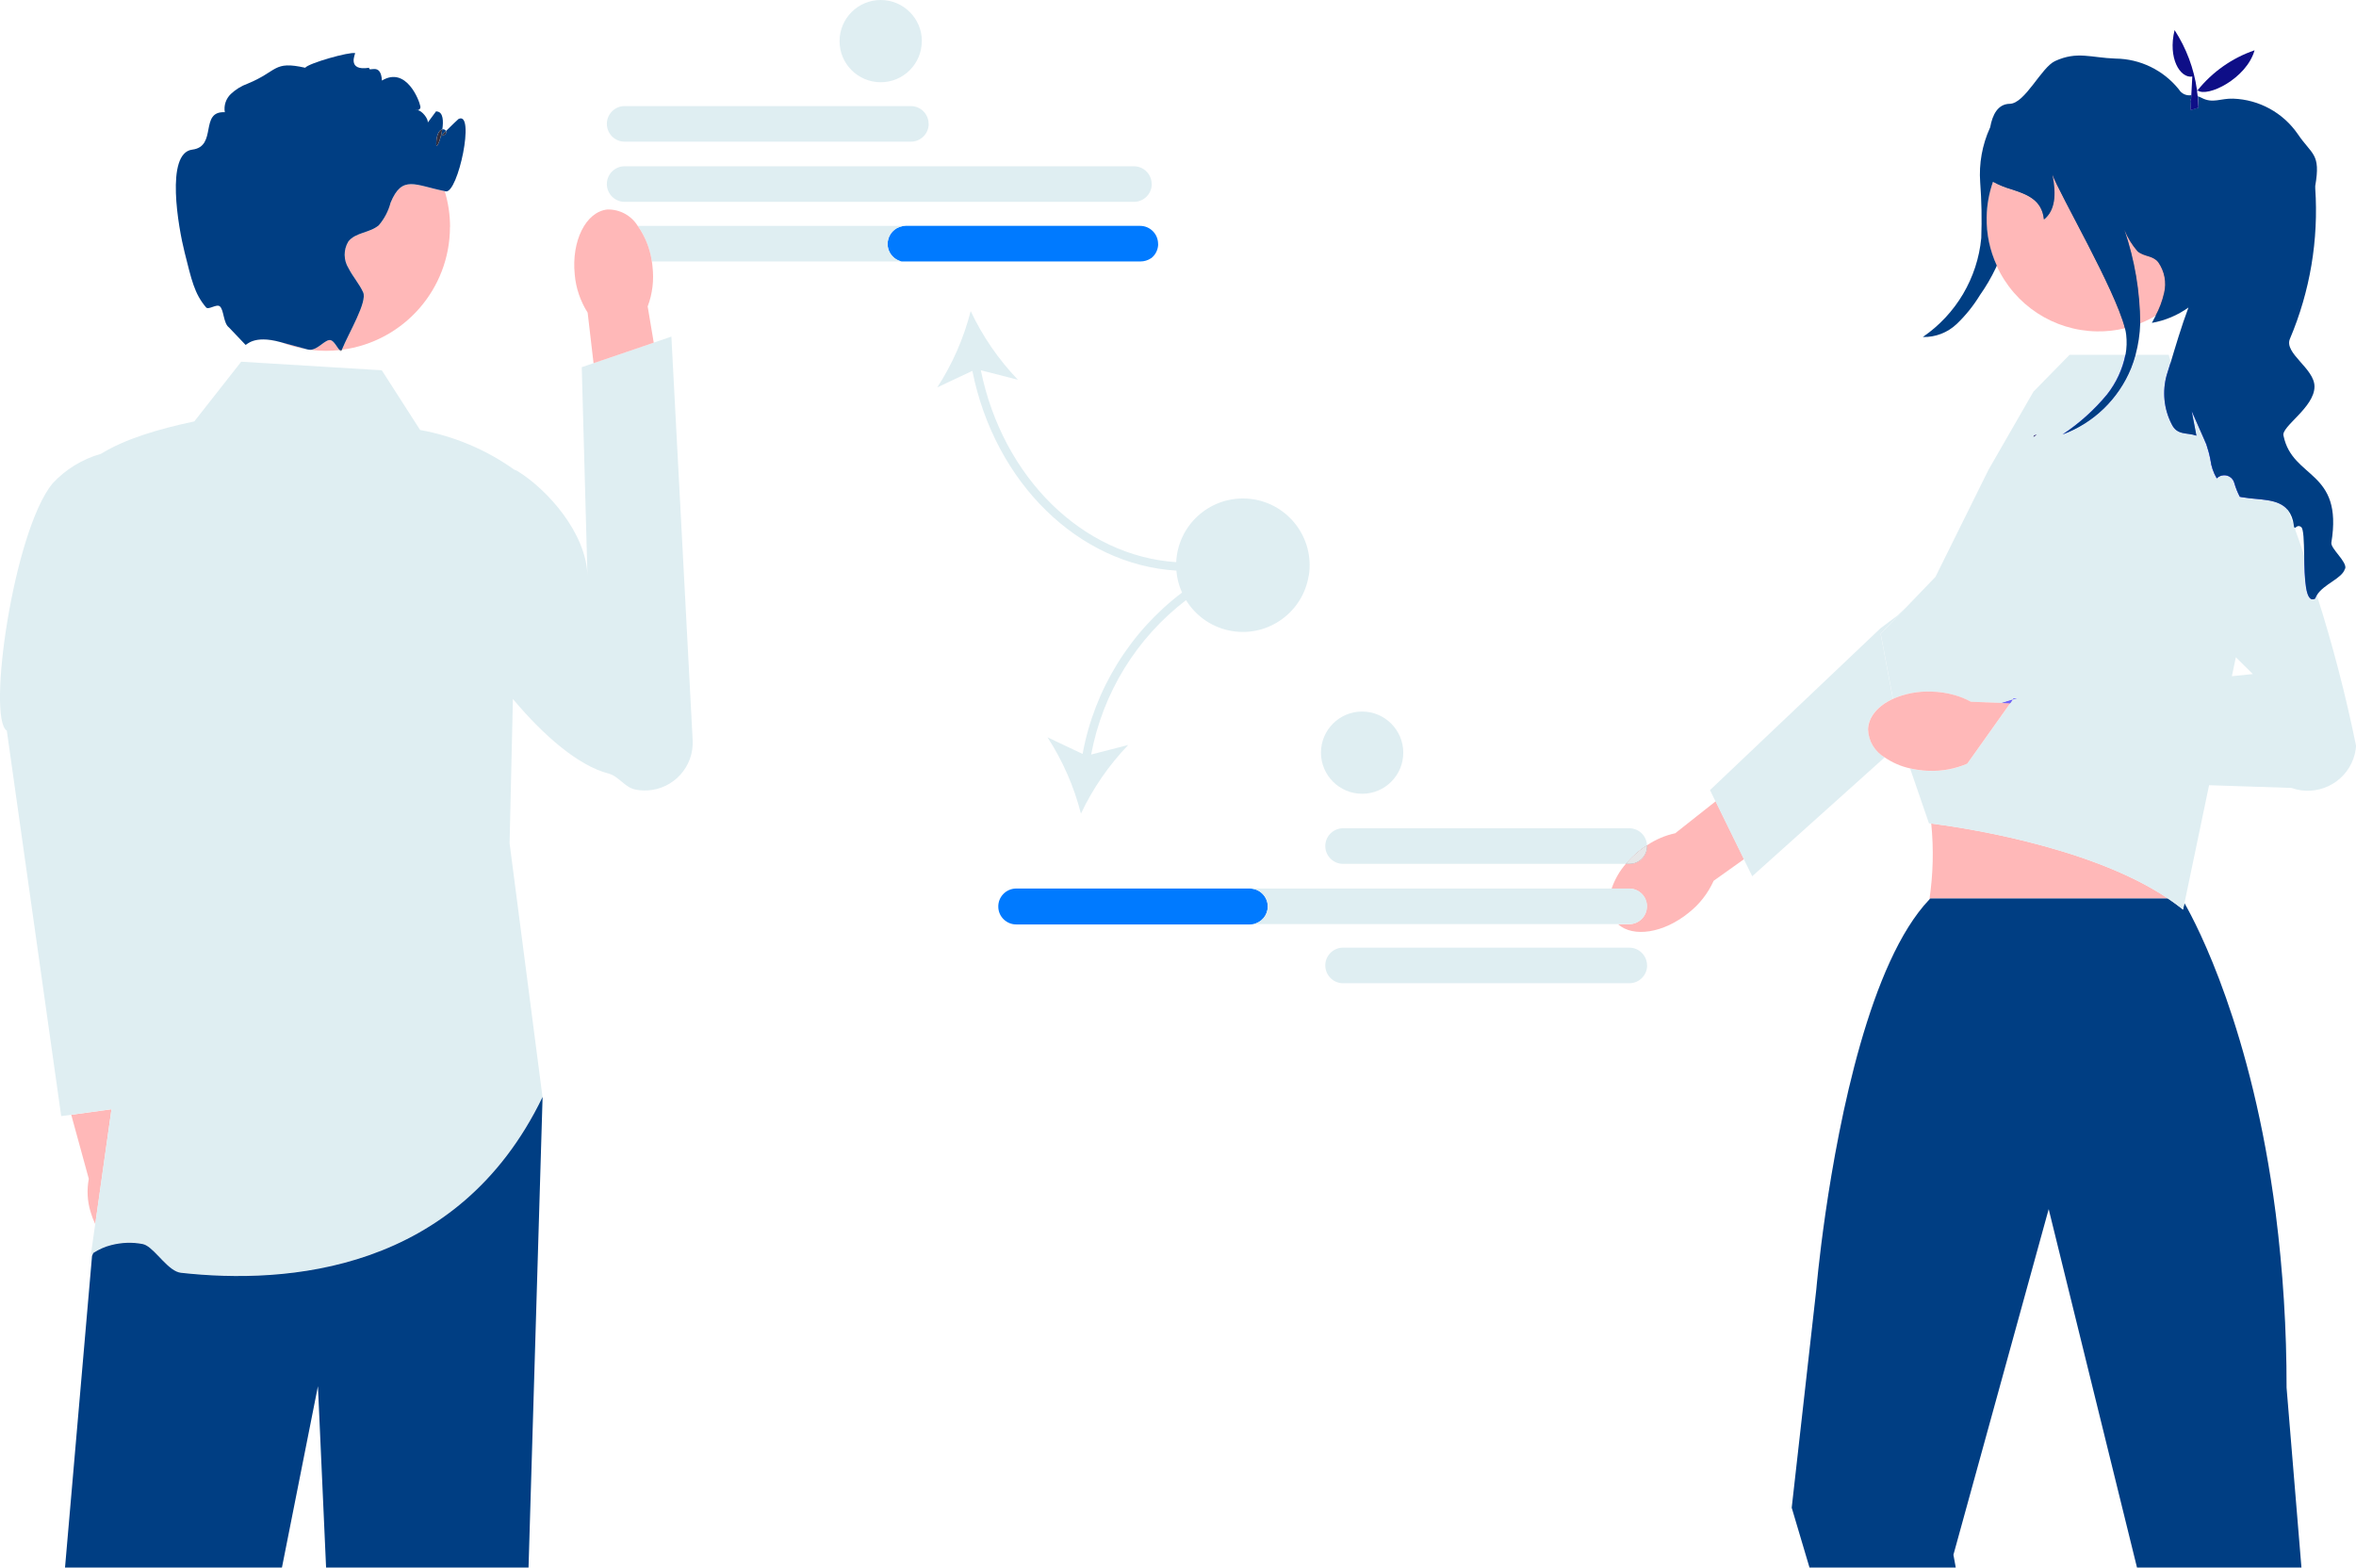
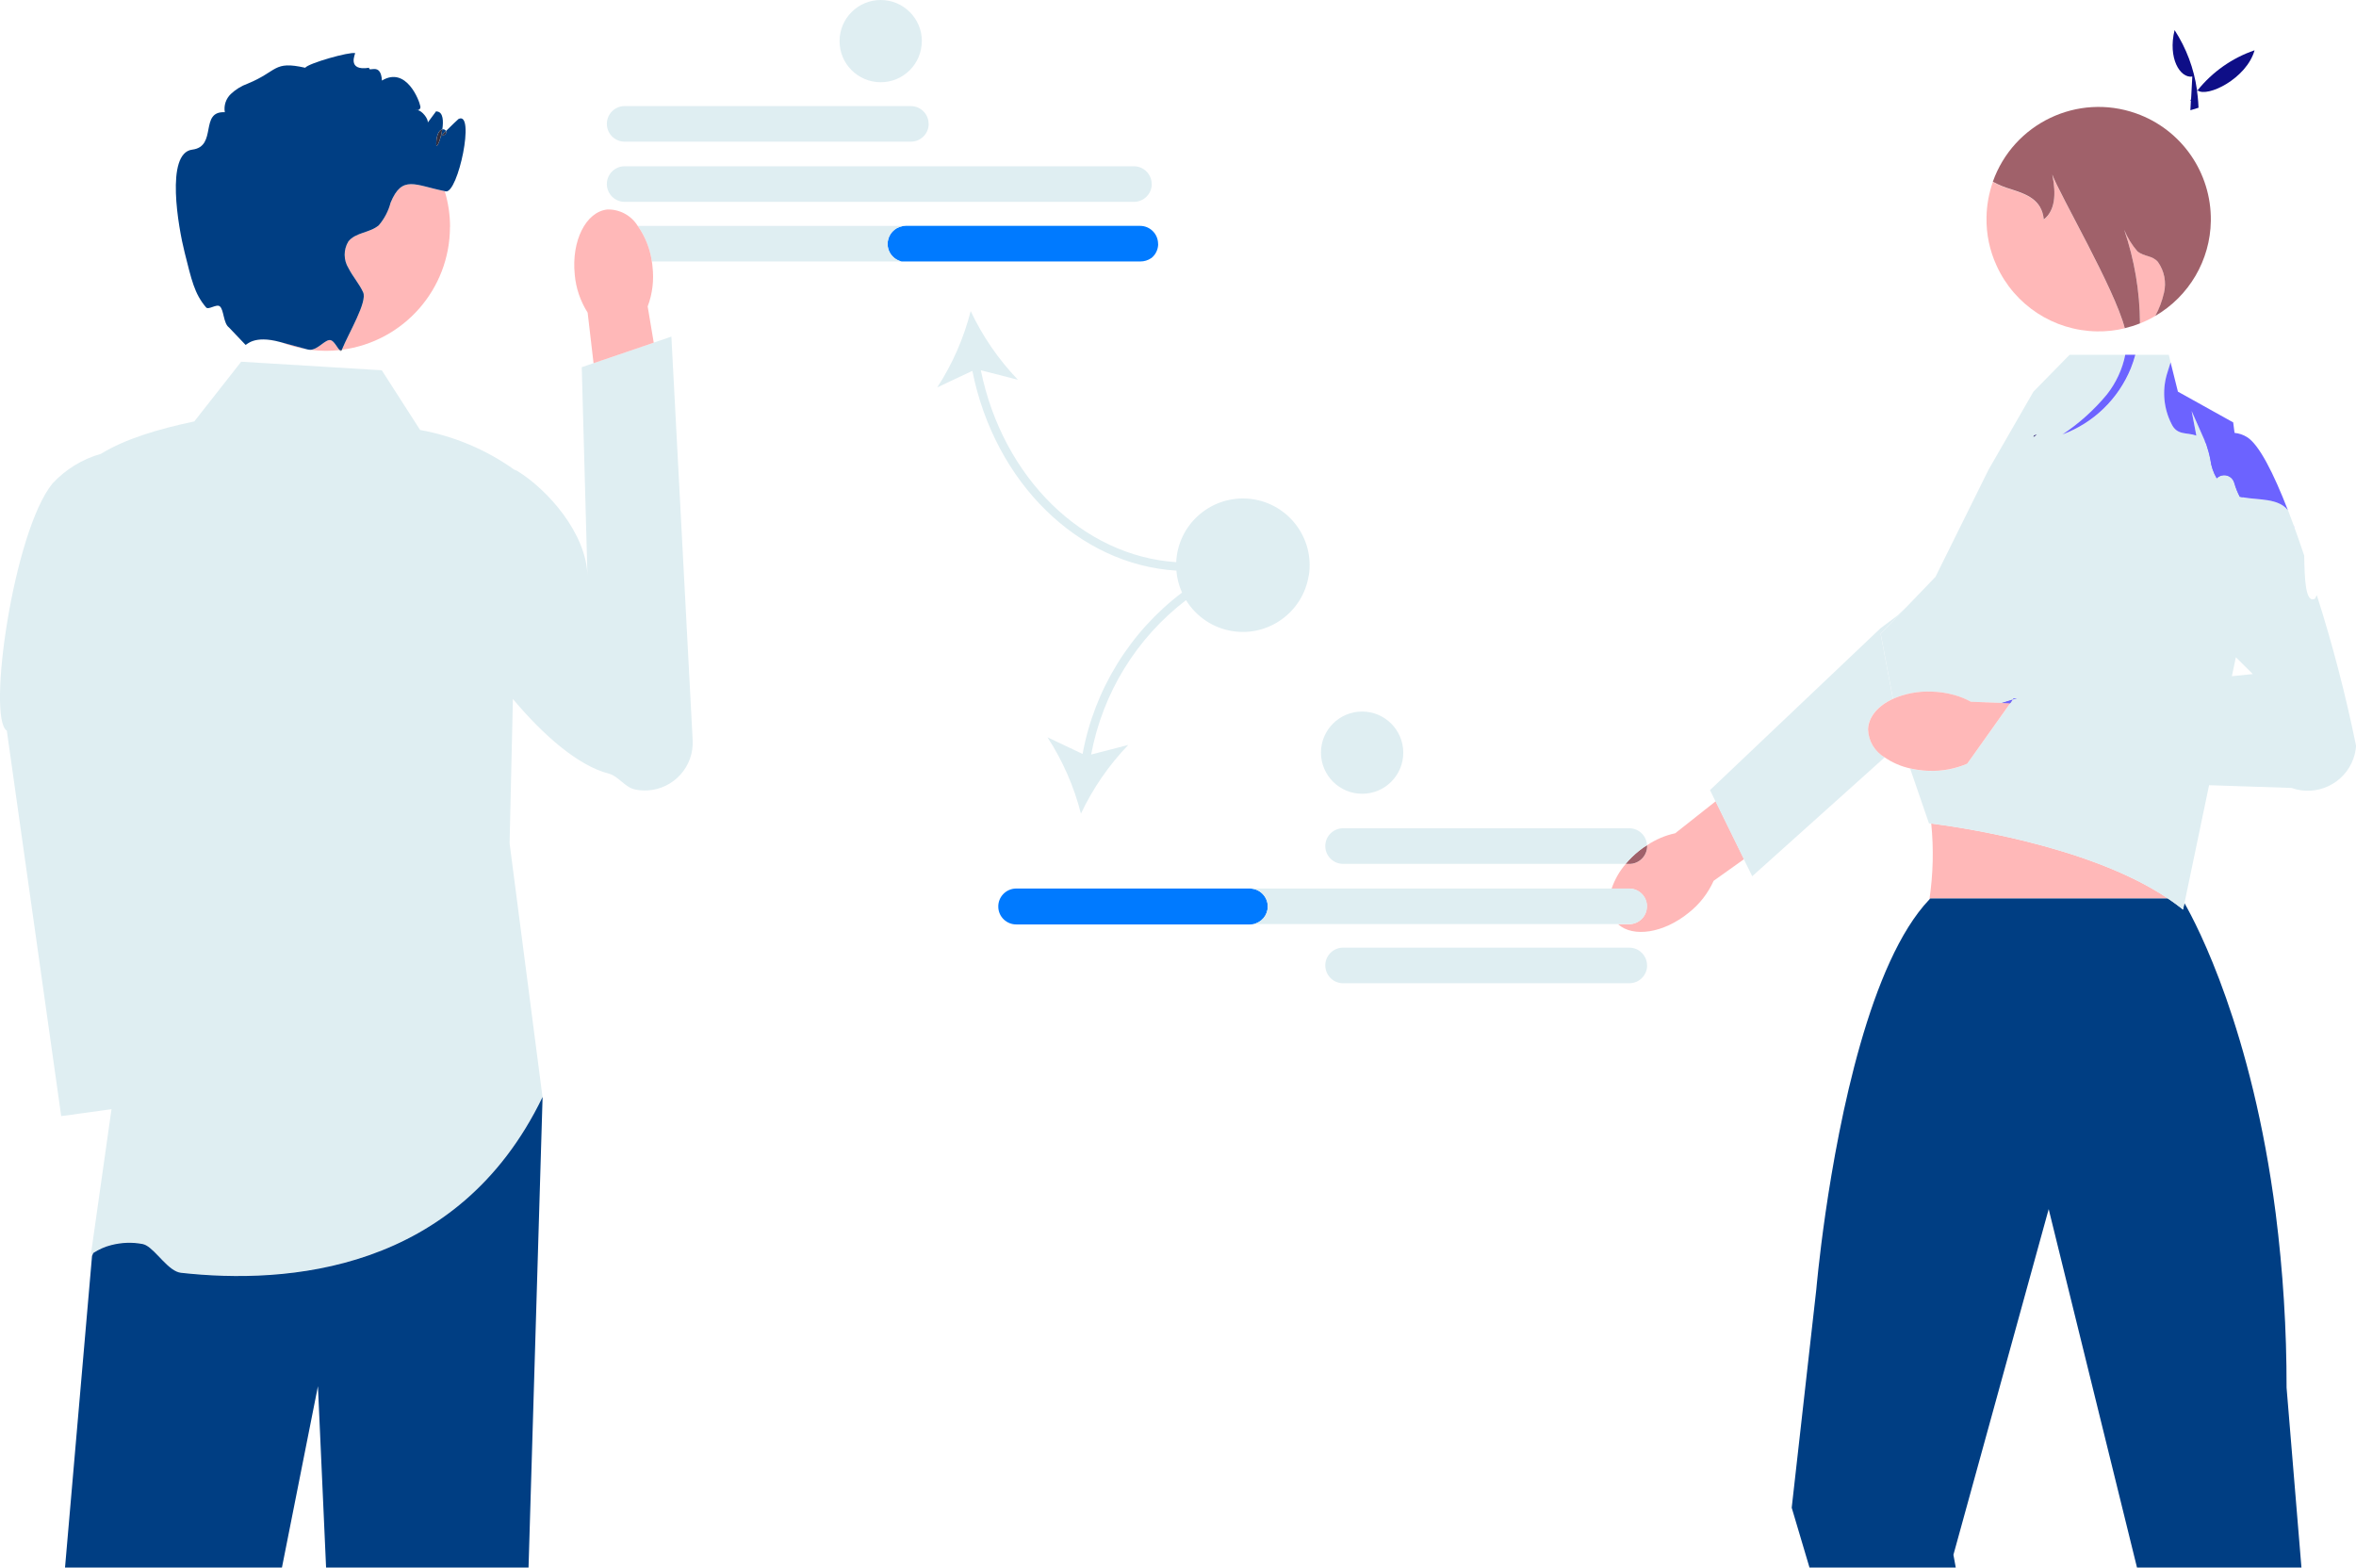
<svg xmlns="http://www.w3.org/2000/svg" id="b" viewBox="0 0 283.37 188.56">
  <g id="c">
    <path id="d" d="M111.7,14.9c0,1.18-.96,2.14-2.14,2.14h-34.38c-1.18.03-2.16-.91-2.19-2.09-.03-1.18.91-2.16,2.09-2.19.03,0,.06,0,.09,0h34.38c1.18,0,2.14.96,2.14,2.14" style="fill:#dfeef2;" />
    <path id="e" d="M138.53,22.14c0,1.18-.96,2.14-2.14,2.14h-61.21c-1.18.03-2.16-.91-2.19-2.09s.91-2.16,2.09-2.19c.03,0,.06,0,.09,0h61.21c1.18,0,2.14.96,2.14,2.14h0" style="fill:#dfeef2;" />
    <path d="M139.3,29.34c0,.65-.29,1.27-.79,1.68-.03.02-.05.03-.08.05-.37.25-.81.38-1.26.38h-28.74c-1.17-.28-1.89-1.44-1.61-2.61.23-.98,1.1-1.67,2.11-1.67h28.2c1.19,0,2.16.97,2.16,2.17h.01Z" style="fill:#007aff;" />
    <path d="M108.43,31.45h-30.03c-.22-1.54-.8-3.01-1.7-4.28h32.23c-1.01,0-1.88.69-2.11,1.67-.28,1.17.44,2.33,1.61,2.61Z" style="fill:#dfeef2;" />
    <path id="f" d="M157.4,69.27c-.71,4.37-4.83,7.35-9.2,6.64-2.3-.37-4.33-1.73-5.55-3.72-5.97,4.57-10.03,11.18-11.41,18.57l4.46-1.15c-2.33,2.43-4.25,5.21-5.69,8.26-.83-3.26-2.19-6.36-4.02-9.18l4.22,2c1.42-7.74,5.69-14.66,11.96-19.41-.38-.83-.61-1.73-.68-2.64-11.77-.72-21.84-10.56-24.54-24.03l-4.22,1.99c1.83-2.82,3.19-5.92,4.02-9.18,1.43,3.04,3.35,5.83,5.68,8.26l-4.46-1.14c2.64,12.92,12.26,22.35,23.5,23.08.2-4.43,3.96-7.85,8.39-7.65,4.43.2,7.85,3.96,7.65,8.39-.01.31-.05.62-.1.92" style="fill:#dfeef2;" />
-     <path id="g" d="M13.41,133.43l-1.95,13.83c-.23-.48-.42-.98-.57-1.5-.39-1.28-.46-2.64-.21-3.96l-2.11-7.7,4.84-.67Z" style="fill:#ffb8b8;" />
    <path id="h" d="M77.59,95.09c-.41,0-.82-.04-1.22-.13-1.25-.27-1.96-1.6-3.2-1.92-3.56-.92-7.73-4.48-11.48-8.96l-.4,17.35,3.96,30.52c-10.2,21.09-30.79,22.54-43.48,21.13-1.49-.16-2.96-2.64-4.21-3.31-.13-.07-.27-.12-.41-.15-1.25-.24-2.55-.19-3.78.13-.76.2-1.49.52-2.15.95-.19.13-.29.21-.29.21l.52-3.66,1.96-13.83-4.84.67-1.21.16L.82,87.89c-2.41-1.51.8-24,5.5-29.74,1.58-1.7,3.59-2.93,5.82-3.56,2.95-1.81,6.9-2.98,11.23-3.9l5.64-7.18,16.91,1.03,4.61,7.18c4.08.74,7.95,2.37,11.33,4.78,0,0,0,0,0,0,.2.07.31.12.31.12,3.63,2.21,8.42,7.53,8.49,12.75l-.69-25.2,1.4-.48,7.24-2.47,2.14-.73,2.56,48.54c.17,3.17-2.27,5.88-5.45,6.05-.1,0-.19,0-.29,0" style="fill:#dfeef2;" />
    <path id="i" d="M65.26,131.96l-1.69,56.6h-24.35l-.98-21.82-4.33,21.82H7.82l3.25-37.5.15-.34c.66-.43,1.39-.76,2.15-.95,1.24-.32,2.53-.37,3.78-.13.14.03.28.08.41.15,1.26.67,2.72,3.15,4.21,3.31,12.69,1.41,33.28-.04,43.48-21.13" style="fill:#003e83;" />
    <path id="j" d="M78.63,41.22l-7.24,2.47-.71-6.08c-.87-1.38-1.41-2.94-1.55-4.57-.42-4.06,1.34-7.57,3.92-7.84,1.48-.04,2.87.71,3.65,1.97.9,1.27,1.48,2.74,1.7,4.28.04.2.06.41.08.62.19,1.62,0,3.26-.58,4.79l.73,4.36Z" style="fill:#ffb8b8;" />
    <path id="k" d="M33.69,41.13c1.14.31,2.29.61,3.32.9-1.14-.17-2.25-.47-3.32-.9" style="fill:#ffb6b6;" />
    <path id="l" d="M40.84,42.11c-.54.06-1.08.09-1.62.09-.64,0-1.27-.04-1.91-.12.97-.02,1.85-1.33,2.47-1.16.4.11.78.92,1.06,1.19" style="fill:#ffb6b6;" />
    <path id="m" d="M54.12,27.29c0,7.49-5.57,13.82-13,14.78.85-2.07,3.08-5.76,2.56-6.91-.47-1.03-1.25-1.89-1.76-2.9-.61-.98-.62-2.22-.02-3.21.86-1.11,2.61-1.03,3.67-1.96.67-.79,1.15-1.71,1.41-2.71,1.4-3.39,2.95-2.09,6.51-1.39.42,1.39.64,2.84.64,4.3" style="fill:#ffb8b8;" />
    <path id="n" d="M53.61,23.02s-.08-.01-.12-.03c-3.56-.7-5.11-2-6.51,1.39-.26,1-.74,1.92-1.41,2.71-1.06.93-2.81.85-3.67,1.96-.6.99-.59,2.23.02,3.21.51,1.01,1.29,1.87,1.76,2.9.52,1.16-1.71,4.84-2.56,6.91-.09.01-.18.03-.28.04-.27-.27-.65-1.08-1.06-1.19-.62-.17-1.5,1.14-2.47,1.16-.1,0-.2-.03-.29-.04,0,0,0,0-.01,0-1.03-.29-2.18-.59-3.32-.9h0c-3.2-.87-4.01.38-4.16.34l-1.99-2.09c-.68-.5-.6-2.1-1.09-2.53-.39-.35-1.37.46-1.66.12-1.42-1.66-1.75-3.32-2.58-6.6-.76-3-2.35-11.97.91-12.38,3.07-.38.83-4.66,3.92-4.5-.14-.8.13-1.62.72-2.19.58-.55,1.28-.98,2.03-1.25,3.66-1.5,3.05-2.78,6.92-1.91.38-.54,5.31-1.94,6.01-1.76.05.01-1.08,2.2,1.68,1.76-.1.63,1.4-.74,1.54,1.54,2.94-1.77,4.51,2.45,4.61,3.07.07.19-.03.4-.23.47-.03.01-.07.02-.11.02-.33-.04-.19.03,0,0,.02,0,.05,0,.07.01.46.07,1.25,1.01,1.17,1.48.33-.45.67-.9,1-1.35.06,0,.12.01.18.03.67.13.72,1.15.57,2.14-.32.06-.69.49-.73,1.67-.04.9.53-.36.73-1.67.18-.04.36.04.44.2-.2.18-.39.38-.54.59.53-.12.64-.4.54-.59.59-.59,1.46-1.42,1.51-1.45,2.05-1.02-.06,8.99-1.54,8.71" style="fill:#003e83;" />
    <path id="o" d="M40.84,42.11c.09-.01.18-.02.28-.04h0s0,.02,0,.02c-.07.16-.16.14-.27.02" style="fill:#2f2e41;" />
    <path id="p" d="M50.2,13.26c-.19.03-.33-.04,0,0" style="fill:#2f2e41;" />
    <path id="q" d="M53.2,15.56c-.21,1.31-.77,2.57-.73,1.67.05-1.18.42-1.6.73-1.67" style="fill:#2f2e41;" />
    <path id="r" d="M53.1,16.36c.16-.22.34-.42.54-.59.1.2-.01.48-.54.59" style="fill:#2f2e41;" />
    <path id="s" d="M209.76,103.35l-3.65,2.6c-.68,1.51-1.71,2.83-3.01,3.85-3.01,2.45-6.68,3-8.49,1.37h1.37c1.18-.03,2.12-1,2.09-2.19-.02-1.15-.95-2.07-2.09-2.09h-2.14c.37-1.09.94-2.09,1.69-2.96h.45c1.18,0,2.14-.96,2.14-2.14,0-.04,0-.09,0-.13,1.02-.68,2.16-1.17,3.37-1.43l4.87-3.85,3.41,6.96Z" style="fill:#ffb8b8;" />
    <path id="t" d="M198.11,101.78c0,1.18-.96,2.14-2.14,2.14h-.45c.47-.56.99-1.07,1.56-1.53.32-.27.66-.51,1.02-.73,0,.04,0,.09,0,.13" style="fill:#a0616a;" />
    <path id="u" d="M224.67,87.73c.05,1.39.81,2.66,2.01,3.37l-6,5.39-9.93,8.91-1.01-2.05-3.41-6.96-.66-1.35,20.49-19.45,2.05-1.54s.39-.38,1.05-1l-3.07,3.19.27,1.4,1.21,6.42c-1.79.82-2.96,2.15-3.01,3.68" style="fill:#dfeef2;" />
    <path id="v" d="M242.1,84.14l-.33.46-1.04-.04,1.37-.42Z" style="fill:#a0616a;" />
    <path id="w" d="M260.75,108.07h-28.57s-.08.08-.12.13c.45-3.03.53-6.1.22-9.14,2.29.28,18.76,2.47,28.47,9.01" style="fill:#ffb8b8;" />
    <path id="x" d="M276.82,188.56h-19.79l-10.5-42.62-.12-.5-.14.5-11.32,41.08.28,1.54h-17.59l-2.14-7.2,2.96-26.28s.32-3.73,1.1-9.14c1.65-11.38,5.36-30.24,12.49-37.74h0c.04-.05.08-.09.12-.13h28.57c.52.35,1.03.72,1.51,1.09l.31.25.17-.79c1.54,2.68,8.14,15.27,10.98,37.32.88,6.96,1.32,13.96,1.31,20.98l1.79,21.65Z" style="fill:#003e83;" />
    <path id="y" d="M278.66,71.59c-.08.13-.15.27-.2.41-1.2.69-1.27-2.48-1.32-5.17-.39-1.15-.78-2.29-1.17-3.37-.04-.05-.07-.11-.07-.18,0,0,0-.01,0-.02-.24-.65-.47-1.28-.71-1.89-1.17-1.47-3.5-1.2-5.43-1.55-.12-.02-.25-.05-.36-.07-.27-.52-.49-1.07-.65-1.63-.17-.68-.85-1.09-1.53-.92-.22.06-.43.17-.59.34-.4-.68-.66-1.44-.76-2.23-.12-.64-.29-1.26-.5-1.88l-.18-.4-1.58-3.58.57,2.96c-1.15-.42-2.32.01-2.99-1.41-.93-1.82-1.13-3.93-.58-5.89.13-.42.29-.93.47-1.51l-.23-.92h-4c-.15.55-.33,1.09-.54,1.62-1.51,3.69-4.49,6.58-8.23,7.96,2.01-1.33,3.81-2.95,5.35-4.81,1.1-1.4,1.85-3.03,2.2-4.77h-6.71l-4.35,4.44-5.39,9.37-6.39,12.9-3.52,3.66-3.07,3.19.27,1.4,1.21,6.42c1.45-.64,3.03-.93,4.62-.87.93.02,1.85.16,2.75.42.69.19,1.36.46,1.99.81l3.69.15h0l1.37-.42.08-.11.4-.04-.48.15-.33.46-5.16,7.26c-1.44.62-3.01.92-4.58.86-.24,0-.47-.02-.71-.04-.53-.05-1.06-.13-1.58-.25l2.27,6.6.27.03c2.29.28,18.76,2.47,28.47,9.01.52.35,1.03.72,1.51,1.09l.31.25.17-.79h0s2.96-14.18,2.96-14.18l9.91.33c3.03,1.08,6.37-.5,7.45-3.53.17-.49.28-1,.32-1.51v-.02c-1.25-6.12-2.82-12.17-4.72-18.12M244.57,52.56l.09-.18c.11-.04.23-.08.34-.12l-.42.3M268.44,81.34l.48-2.28,2.04,2.02-2.52.26Z" style="fill:#dfeef2;" />
    <path id="z" d="M242.58,83.99l-.48.15.08-.11.4-.04Z" style="fill:#6c63ff;" />
    <path id="aa" d="M244.99,52.26l-.42.3.09-.18c.11-.04.23-.08.34-.12" style="fill:#6c63ff;" />
    <path id="ab" d="M256.83,42.68c-.15.55-.33,1.09-.54,1.62-1.51,3.69-4.49,6.58-8.23,7.96,2.01-1.33,3.81-2.95,5.35-4.81,1.1-1.4,1.86-3.03,2.21-4.78h1.2Z" style="fill:#6c63ff;" />
    <path id="ac" d="M241.77,84.6l-5.16,7.26c-1.44.62-3.01.92-4.58.86-.24,0-.47-.02-.71-.04-.53-.05-1.06-.13-1.58-.25-1.09-.24-2.13-.69-3.05-1.32-1.2-.7-1.96-1.97-2.01-3.37.05-1.53,1.22-2.86,3.01-3.68,1.45-.64,3.03-.93,4.62-.87.93.02,1.85.16,2.75.41.69.19,1.36.46,1.99.81l3.69.15h0l1.04.04Z" style="fill:#ffb8b8;" />
    <path id="ad" d="M242.1,84.14l-.33.46-1.04-.04,1.37-.42Z" style="fill:#6c63ff;" />
    <path id="ae" d="M269.75,59.82c-.12-.02-.25-.05-.36-.07-.27-.52-.49-1.07-.65-1.63-.17-.68-.85-1.09-1.53-.92-.22.06-.43.17-.59.33-.4-.68-.66-1.44-.76-2.23-.12-.64-.29-1.26-.5-1.88l-.18-.4-1.58-3.58.57,2.96c-1.15-.42-2.32.01-2.99-1.41-.93-1.82-1.13-3.93-.58-5.89.13-.42.29-.93.47-1.51l.88,3.52,6.65,3.7.16,1.25.99,7.76Z" style="fill:#6c63ff;" />
    <path id="af" d="M242.58,83.99l-.48.15.08-.11.4-.04Z" style="fill:#6c63ff;" />
    <path id="ag" d="M275.18,61.37c-1.17-1.47-3.5-1.2-5.43-1.55-.12-.02-.25-.05-.36-.07-.27-.52-.49-1.07-.65-1.63-.17-.68-.85-1.09-1.53-.92-.22.06-.43.17-.59.34-.4-.68-.66-1.44-.76-2.23-.12-.64-.29-1.26-.5-1.88l-.18-.4c1.06-.69,2.32-1.02,3.58-.96.53.05,1.04.22,1.49.5,1.46.89,3.2,4.34,4.93,8.8" style="fill:#6c63ff;" />
    <path id="ah" d="M275.96,63.45c-.04-.05-.07-.11-.07-.18.03.06.05.12.07.18" style="fill:#6c63ff;" />
-     <path id="ai" d="M278.66,71.59c-.08.13-.15.27-.21.41-1.2.69-1.27-2.48-1.32-5.17.52,1.56,1.03,3.16,1.52,4.76" style="fill:#6c63ff;" />
    <path id="aj" d="M255.56,39.49c-1.1.27-2.23.39-3.36.37-5.2-.08-9.9-3.16-12.05-7.89-.84-1.82-1.26-3.81-1.22-5.82.02-1.45.28-2.89.76-4.26.69.38,1.43.68,2.19.9,1.83.6,3.7,1.22,3.94,3.64,1.32-1.05,1.52-2.96,1.02-5.4.87,2.36,7.54,13.8,8.72,18.47" style="fill:#ffb8b8;" />
    <path id="ak" d="M260.28,35.24c-.22.96-.57,1.89-1.04,2.76h0c-.59.35-1.21.65-1.85.9-.02-3.83-.66-7.64-1.9-11.26.39.94.93,1.82,1.59,2.59.83.67,1.81.46,2.48,1.3.76,1.08,1.02,2.43.71,3.71" style="fill:#ffb8b8;" />
    <path id="al" d="M265.91,26.58c-.07,4.71-2.61,9.05-6.68,11.42.47-.87.82-1.8,1.04-2.76.31-1.28.05-2.63-.71-3.71-.67-.83-1.65-.62-2.48-1.3-.67-.77-1.21-1.65-1.59-2.59,1.24,3.63,1.88,7.43,1.9,11.26-.6.24-1.21.43-1.83.58-1.18-4.67-7.86-16.12-8.72-18.48.5,2.44.31,4.35-1.02,5.4-.24-2.42-2.11-3.04-3.94-3.64-.76-.22-1.5-.52-2.19-.9,2.49-7.03,10.2-10.71,17.23-8.22,5.46,1.93,9.07,7.13,8.99,12.92" style="fill:#a0616a;" />
-     <path id="am" d="M282.04,68.41c-.31,1.17-2.53,1.82-3.38,3.18-.08.13-.15.27-.2.41-1.2.69-1.27-2.48-1.32-5.17-.04-1.7-.06-3.21-.37-3.44-.47-.35-.68.23-.8.07-.04-.05-.07-.11-.07-.18,0,0,0-.01,0-.02-.01-.05-.02-.1-.03-.17-.07-.62-.3-1.22-.68-1.72-1.17-1.47-3.5-1.2-5.43-1.55-.12-.02-.25-.05-.36-.07-.27-.52-.49-1.07-.65-1.63-.17-.68-.85-1.09-1.53-.92-.22.06-.43.17-.59.34-.4-.68-.66-1.44-.76-2.23-.12-.64-.29-1.26-.5-1.88l-.18-.4-1.58-3.58.57,2.96c-1.15-.42-2.32.01-2.99-1.41-.93-1.82-1.13-3.93-.58-5.89.13-.42.29-.93.47-1.51.56-1.86,1.31-4.41,2.14-6.61-1.31.94-2.81,1.57-4.4,1.85.14-.28.29-.55.44-.83h0c.47-.87.82-1.8,1.04-2.76.31-1.28.05-2.63-.71-3.71-.67-.83-1.65-.62-2.48-1.3-.67-.77-1.21-1.65-1.59-2.59,1.24,3.63,1.88,7.43,1.9,11.26-.04,1.27-.23,2.54-.56,3.77-.15.55-.33,1.09-.54,1.62-1.51,3.69-4.49,6.58-8.23,7.96,2.01-1.33,3.81-2.95,5.35-4.81,1.1-1.4,1.86-3.03,2.21-4.78.15-.8.17-1.61.08-2.41-.03-.26-.08-.52-.15-.77-1.18-4.67-7.86-16.12-8.72-18.48.5,2.44.31,4.35-1.02,5.4-.24-2.42-2.11-3.04-3.94-3.64-.76-.22-1.5-.52-2.19-.9-.48,1.37-.74,2.81-.76,4.26-.04,2.01.38,4,1.22,5.82-.04.09-.08.18-.12.28-.54,1.14-1.18,2.24-1.91,3.27-.78,1.28-1.72,2.45-2.8,3.48-1.1,1.04-2.56,1.6-4.07,1.56,3.99-2.73,6.57-7.09,7.03-11.9.08-2.24.04-4.48-.13-6.71-.16-2.24.24-4.49,1.17-6.54.01-.02.02-.04.03-.06.28-1.57.95-2.82,2.35-2.84,1.85-.03,3.78-4.36,5.45-5.14,2.67-1.23,4.32-.4,7.28-.3,2.96.03,5.76,1.39,7.62,3.71.31.52.91.79,1.5.69l-.03.48-.08.11.07.08-.06,1.12.98-.3c-.02-.46-.05-.91-.1-1.36.15.05.3.12.45.19,1.35.72,2.27.05,3.8.1,3.12.11,6,1.69,7.77,4.26,1.72,2.54,2.78,2.31,2.1,6.24-.01.09-.01.18,0,.28.42,6.19-.62,12.39-3.04,18.1-.76,1.75,2.95,3.56,2.95,5.75,0,2.54-4.1,4.86-3.72,5.94,1.09,5.23,7.19,4.07,5.75,12.83-.12.71,1.89,2.28,1.67,3.13" style="fill:#003e83;" />
    <path id="an" d="M244.99,52.26l-.42.3.09-.18c.11-.04.23-.08.34-.12" style="fill:#2f2e41;" />
    <path id="ao" d="M271.17,6.05c-.96,3.4-5.68,5.72-6.86,4.82,1.78-2.22,4.16-3.9,6.86-4.82" style="fill:#0e0e87;" />
    <path id="ap" d="M264.23,10.8s.05.06.08.08l-.06.08c.03.21.06.43.08.64.05.45.08.9.1,1.36l-.98.3.06-1.12-.06-.08.08-.11.03-.48.12-2.26c-1.47.22-2.96-2.21-2.13-5.59,1.41,2.17,2.33,4.62,2.69,7.18" style="fill:#0e0e87;" />
    <path id="aq" d="M198.1,101.65c-.36.22-.7.47-1.02.73-.57.46-1.09.97-1.56,1.53h-33.93c-1.18.03-2.16-.91-2.19-2.09-.03-1.18.91-2.16,2.09-2.19.03,0,.06,0,.09,0h34.38c1.13,0,2.07.88,2.13,2.01" style="fill:#dfeef2;" />
-     <path id="ar" d="M198.11,101.78c0,1.18-.96,2.14-2.14,2.14h-.45c.47-.56.99-1.07,1.56-1.53.32-.27.66-.51,1.02-.73,0,.04,0,.09,0,.13" style="fill:#e6e7e8;" />
    <path id="as" d="M198.11,116.13c0,1.18-.96,2.14-2.14,2.14h-34.38c-1.18.03-2.16-.91-2.19-2.09-.03-1.18.91-2.16,2.09-2.19.03,0,.06,0,.09,0h34.38c1.18,0,2.14.96,2.14,2.14" style="fill:#dfeef2;" />
    <path d="M152.48,109.04c0,1.04-.74,1.93-1.76,2.12-.13.03-.27.04-.4.04h-28.05c-1.19.02-2.18-.92-2.2-2.11-.03-1.2.92-2.18,2.11-2.21h28.14c1.19,0,2.16.97,2.16,2.16Z" style="fill:#007aff;" />
    <path d="M198.11,109.02h-.01c0,1.18-.95,2.14-2.13,2.14h-45.25c1.02-.19,1.76-1.08,1.76-2.12,0-1.19-.97-2.16-2.16-2.16h45.65c1.18,0,2.14.96,2.14,2.14Z" style="fill:#dfeef2;" />
    <path id="at" d="M110.87,4.95c0,2.73-2.22,4.95-4.95,4.94-2.73,0-4.95-2.22-4.94-4.95,0-2.73,2.22-4.94,4.95-4.94,2.73,0,4.95,2.22,4.95,4.95h0" style="fill:#dfeef2;" />
    <path id="au" d="M168.78,90.54c0,2.73-2.22,4.95-4.95,4.94-2.73,0-4.95-2.22-4.95-4.95,0-2.73,2.22-4.94,4.95-4.94,2.73,0,4.95,2.22,4.95,4.95" style="fill:#dfeef2;" />
  </g>
</svg>